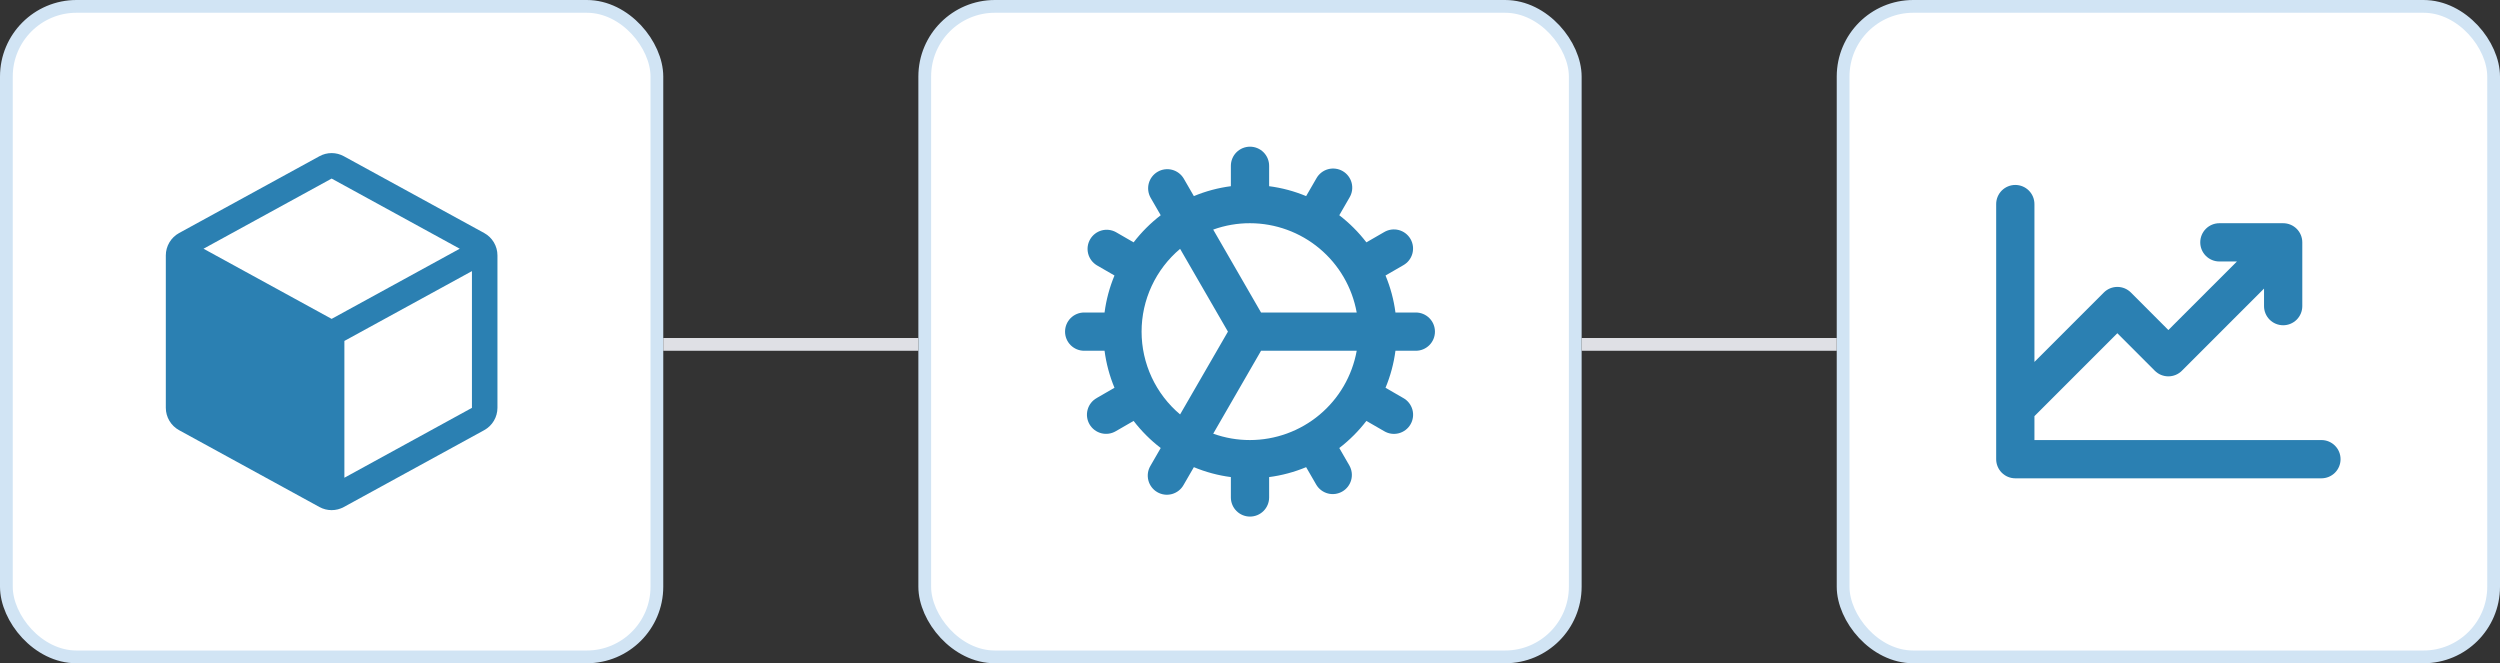
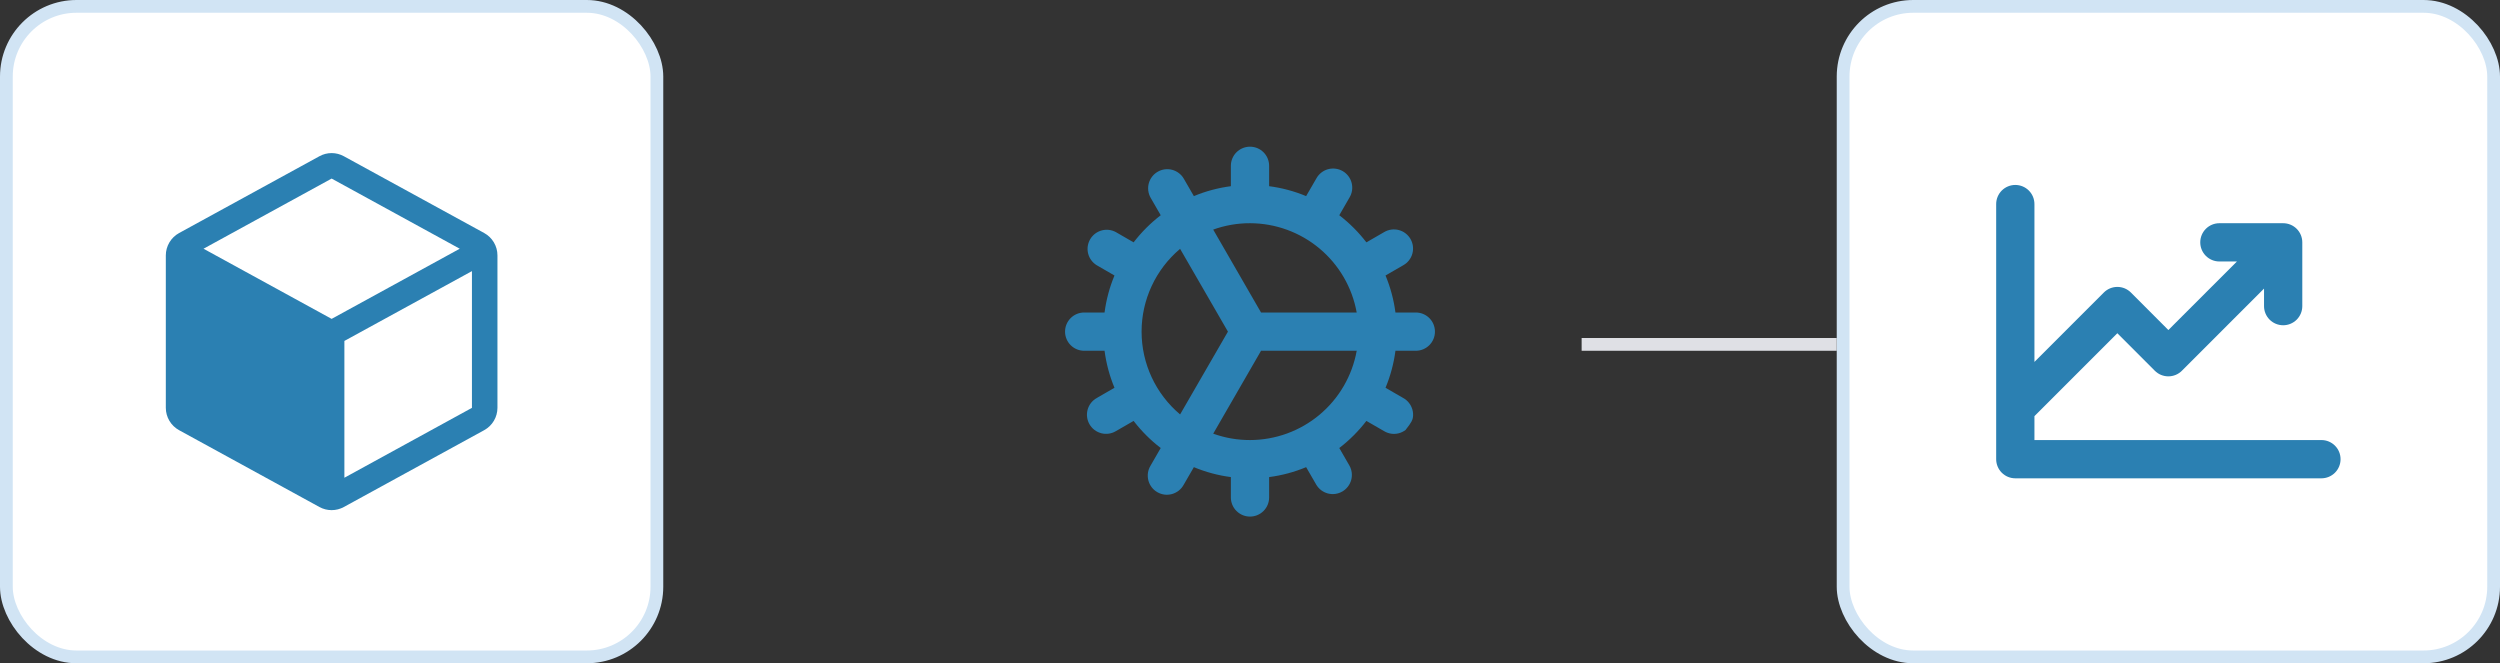
<svg xmlns="http://www.w3.org/2000/svg" width="196" height="52" viewBox="0 0 196 52" fill="none">
  <rect x="0" y="0" width="196" height="52" fill="#333333" stroke="none" />
-   <rect x="72.5" y="0.5" width="51" height="51" rx="5.5" fill="white" stroke="#D1E4F4" />
-   <path d="M111 24.5H109.403C109.273 23.503 109.011 22.527 108.625 21.599L110.01 20.799C110.184 20.702 110.338 20.572 110.461 20.416C110.585 20.259 110.676 20.08 110.729 19.888C110.782 19.696 110.797 19.495 110.772 19.297C110.747 19.099 110.682 18.909 110.583 18.736C110.483 18.564 110.35 18.413 110.191 18.292C110.033 18.172 109.852 18.084 109.659 18.034C109.466 17.984 109.265 17.973 109.067 18.002C108.87 18.031 108.681 18.099 108.51 18.201L107.125 19C106.512 18.203 105.797 17.488 105 16.875L105.801 15.486C105.904 15.316 105.972 15.126 106.001 14.929C106.029 14.732 106.018 14.531 105.969 14.338C105.919 14.145 105.831 13.964 105.71 13.805C105.59 13.646 105.439 13.513 105.266 13.414C105.094 13.314 104.903 13.25 104.705 13.225C104.508 13.199 104.307 13.214 104.115 13.267C103.923 13.32 103.743 13.412 103.587 13.535C103.431 13.659 103.3 13.812 103.204 13.986L102.401 15.375C101.473 14.989 100.497 14.727 99.5 14.598V13C99.5 12.602 99.342 12.221 99.061 11.939C98.779 11.658 98.398 11.5 98 11.5C97.602 11.5 97.221 11.658 96.939 11.939C96.658 12.221 96.5 12.602 96.5 13V14.598C95.503 14.727 94.527 14.989 93.599 15.375L92.799 13.99C92.596 13.653 92.269 13.409 91.888 13.311C91.508 13.213 91.104 13.268 90.764 13.465C90.423 13.661 90.174 13.984 90.068 14.362C89.963 14.741 90.011 15.146 90.201 15.49L91 16.875C90.203 17.488 89.488 18.203 88.875 19L87.491 18.201C87.147 18.011 86.742 17.963 86.364 18.068C85.985 18.174 85.663 18.423 85.466 18.764C85.269 19.104 85.214 19.508 85.312 19.889C85.411 20.269 85.654 20.596 85.991 20.799L87.375 21.599C86.989 22.527 86.727 23.503 86.597 24.5H85C84.602 24.5 84.221 24.658 83.939 24.939C83.658 25.221 83.5 25.602 83.5 26C83.5 26.398 83.658 26.779 83.939 27.061C84.221 27.342 84.602 27.5 85 27.5H86.597C86.727 28.497 86.989 29.473 87.375 30.401L85.99 31.201C85.816 31.298 85.662 31.428 85.539 31.584C85.415 31.741 85.324 31.92 85.271 32.112C85.218 32.304 85.203 32.505 85.228 32.703C85.253 32.901 85.318 33.091 85.417 33.264C85.517 33.436 85.65 33.587 85.809 33.708C85.967 33.828 86.148 33.916 86.341 33.966C86.534 34.016 86.735 34.027 86.933 33.998C87.13 33.969 87.319 33.901 87.49 33.799L88.875 33C89.488 33.797 90.203 34.512 91 35.125L90.199 36.514C90.096 36.684 90.028 36.874 89.999 37.071C89.971 37.268 89.982 37.469 90.031 37.662C90.081 37.855 90.169 38.036 90.29 38.195C90.41 38.354 90.561 38.487 90.734 38.586C90.906 38.686 91.097 38.75 91.295 38.776C91.492 38.801 91.693 38.786 91.885 38.733C92.077 38.679 92.257 38.588 92.413 38.465C92.57 38.342 92.7 38.188 92.796 38.014L93.599 36.625C94.527 37.011 95.503 37.273 96.5 37.403V39C96.5 39.398 96.658 39.779 96.939 40.061C97.221 40.342 97.602 40.5 98 40.5C98.398 40.5 98.779 40.342 99.061 40.061C99.342 39.779 99.5 39.398 99.5 39V37.403C100.497 37.273 101.473 37.011 102.401 36.625L103.201 38.01C103.404 38.347 103.731 38.59 104.111 38.689C104.492 38.787 104.896 38.732 105.236 38.535C105.577 38.339 105.826 38.016 105.932 37.638C106.037 37.259 105.989 36.854 105.799 36.51L105 35.125C105.797 34.512 106.512 33.797 107.125 33L108.514 33.801C108.684 33.904 108.874 33.972 109.071 34.001C109.268 34.029 109.469 34.018 109.662 33.969C109.855 33.919 110.036 33.831 110.195 33.71C110.354 33.59 110.487 33.439 110.586 33.266C110.686 33.094 110.75 32.903 110.775 32.705C110.801 32.508 110.786 32.307 110.733 32.115C110.679 31.923 110.588 31.743 110.465 31.587C110.342 31.43 110.188 31.3 110.014 31.204L108.625 30.401C109.011 29.473 109.273 28.497 109.403 27.5H111C111.398 27.5 111.779 27.342 112.061 27.061C112.342 26.779 112.5 26.398 112.5 26C112.5 25.602 112.342 25.221 112.061 24.939C111.779 24.658 111.398 24.5 111 24.5ZM98 17.5C99.993 17.503 101.922 18.205 103.451 19.484C104.98 20.763 106.011 22.538 106.365 24.5H98.865L95.115 18C96.04 17.667 97.017 17.497 98 17.5ZM89.5 26C89.5 24.763 89.77 23.542 90.292 22.42C90.814 21.299 91.574 20.305 92.52 19.509L96.27 26L92.52 32.491C91.574 31.695 90.814 30.701 90.292 29.58C89.77 28.458 89.5 27.237 89.5 26ZM98 34.5C97.017 34.502 96.041 34.333 95.116 34L98.866 27.5H106.366C106.012 29.462 104.981 31.237 103.452 32.516C101.923 33.795 99.993 34.498 98 34.5Z" fill="#2B80B2" />
+   <path d="M111 24.5H109.403C109.273 23.503 109.011 22.527 108.625 21.599L110.01 20.799C110.184 20.702 110.338 20.572 110.461 20.416C110.585 20.259 110.676 20.08 110.729 19.888C110.782 19.696 110.797 19.495 110.772 19.297C110.747 19.099 110.682 18.909 110.583 18.736C110.483 18.564 110.35 18.413 110.191 18.292C110.033 18.172 109.852 18.084 109.659 18.034C109.466 17.984 109.265 17.973 109.067 18.002C108.87 18.031 108.681 18.099 108.51 18.201L107.125 19C106.512 18.203 105.797 17.488 105 16.875L105.801 15.486C105.904 15.316 105.972 15.126 106.001 14.929C106.029 14.732 106.018 14.531 105.969 14.338C105.919 14.145 105.831 13.964 105.71 13.805C105.59 13.646 105.439 13.513 105.266 13.414C105.094 13.314 104.903 13.25 104.705 13.225C104.508 13.199 104.307 13.214 104.115 13.267C103.923 13.32 103.743 13.412 103.587 13.535C103.431 13.659 103.3 13.812 103.204 13.986L102.401 15.375C101.473 14.989 100.497 14.727 99.5 14.598V13C99.5 12.602 99.342 12.221 99.061 11.939C98.779 11.658 98.398 11.5 98 11.5C97.602 11.5 97.221 11.658 96.939 11.939C96.658 12.221 96.5 12.602 96.5 13V14.598C95.503 14.727 94.527 14.989 93.599 15.375L92.799 13.99C92.596 13.653 92.269 13.409 91.888 13.311C91.508 13.213 91.104 13.268 90.764 13.465C90.423 13.661 90.174 13.984 90.068 14.362C89.963 14.741 90.011 15.146 90.201 15.49L91 16.875C90.203 17.488 89.488 18.203 88.875 19L87.491 18.201C87.147 18.011 86.742 17.963 86.364 18.068C85.985 18.174 85.663 18.423 85.466 18.764C85.269 19.104 85.214 19.508 85.312 19.889C85.411 20.269 85.654 20.596 85.991 20.799L87.375 21.599C86.989 22.527 86.727 23.503 86.597 24.5H85C84.602 24.5 84.221 24.658 83.939 24.939C83.658 25.221 83.5 25.602 83.5 26C83.5 26.398 83.658 26.779 83.939 27.061C84.221 27.342 84.602 27.5 85 27.5H86.597C86.727 28.497 86.989 29.473 87.375 30.401L85.99 31.201C85.816 31.298 85.662 31.428 85.539 31.584C85.415 31.741 85.324 31.92 85.271 32.112C85.218 32.304 85.203 32.505 85.228 32.703C85.253 32.901 85.318 33.091 85.417 33.264C85.517 33.436 85.65 33.587 85.809 33.708C85.967 33.828 86.148 33.916 86.341 33.966C86.534 34.016 86.735 34.027 86.933 33.998C87.13 33.969 87.319 33.901 87.49 33.799L88.875 33C89.488 33.797 90.203 34.512 91 35.125L90.199 36.514C90.096 36.684 90.028 36.874 89.999 37.071C89.971 37.268 89.982 37.469 90.031 37.662C90.081 37.855 90.169 38.036 90.29 38.195C90.41 38.354 90.561 38.487 90.734 38.586C90.906 38.686 91.097 38.75 91.295 38.776C91.492 38.801 91.693 38.786 91.885 38.733C92.077 38.679 92.257 38.588 92.413 38.465C92.57 38.342 92.7 38.188 92.796 38.014L93.599 36.625C94.527 37.011 95.503 37.273 96.5 37.403V39C96.5 39.398 96.658 39.779 96.939 40.061C97.221 40.342 97.602 40.5 98 40.5C98.398 40.5 98.779 40.342 99.061 40.061C99.342 39.779 99.5 39.398 99.5 39V37.403C100.497 37.273 101.473 37.011 102.401 36.625L103.201 38.01C103.404 38.347 103.731 38.59 104.111 38.689C104.492 38.787 104.896 38.732 105.236 38.535C105.577 38.339 105.826 38.016 105.932 37.638C106.037 37.259 105.989 36.854 105.799 36.51L105 35.125C105.797 34.512 106.512 33.797 107.125 33L108.514 33.801C108.684 33.904 108.874 33.972 109.071 34.001C109.268 34.029 109.469 34.018 109.662 33.969C109.855 33.919 110.036 33.831 110.195 33.71C110.686 33.094 110.75 32.903 110.775 32.705C110.801 32.508 110.786 32.307 110.733 32.115C110.679 31.923 110.588 31.743 110.465 31.587C110.342 31.43 110.188 31.3 110.014 31.204L108.625 30.401C109.011 29.473 109.273 28.497 109.403 27.5H111C111.398 27.5 111.779 27.342 112.061 27.061C112.342 26.779 112.5 26.398 112.5 26C112.5 25.602 112.342 25.221 112.061 24.939C111.779 24.658 111.398 24.5 111 24.5ZM98 17.5C99.993 17.503 101.922 18.205 103.451 19.484C104.98 20.763 106.011 22.538 106.365 24.5H98.865L95.115 18C96.04 17.667 97.017 17.497 98 17.5ZM89.5 26C89.5 24.763 89.77 23.542 90.292 22.42C90.814 21.299 91.574 20.305 92.52 19.509L96.27 26L92.52 32.491C91.574 31.695 90.814 30.701 90.292 29.58C89.77 28.458 89.5 27.237 89.5 26ZM98 34.5C97.017 34.502 96.041 34.333 95.116 34L98.866 27.5H106.366C106.012 29.462 104.981 31.237 103.452 32.516C101.923 33.795 99.993 34.498 98 34.5Z" fill="#2B80B2" />
  <rect x="0.5" y="0.5" width="51" height="51" rx="5.5" fill="white" stroke="#D1E4F4" />
  <path d="M37.96 18.269L26.96 12.25C26.666 12.088 26.336 12.002 26 12.002C25.664 12.002 25.334 12.088 25.04 12.25L14.04 18.271C13.726 18.443 13.464 18.696 13.281 19.004C13.098 19.312 13.001 19.663 13 20.021V31.976C13.001 32.334 13.098 32.686 13.281 32.993C13.464 33.301 13.726 33.554 14.04 33.726L25.04 39.748C25.334 39.91 25.664 39.995 26 39.995C26.336 39.995 26.666 39.91 26.96 39.748L37.96 33.726C38.274 33.554 38.536 33.301 38.719 32.993C38.902 32.686 38.999 32.334 39 31.976V20.023C39 19.664 38.903 19.312 38.72 19.003C38.537 18.695 38.275 18.441 37.96 18.269ZM26 25L15.956 19.5L26 14L36.044 19.5L26 25ZM27 37.455V26.729L37 21.256V31.976L27 37.455Z" fill="#2B80B2" />
  <rect x="144.5" y="0.5" width="51" height="51" rx="5.5" fill="white" stroke="#D1E4F4" />
  <path d="M183.5 36C183.5 36.398 183.342 36.779 183.061 37.061C182.779 37.342 182.398 37.5 182 37.5H158C157.602 37.5 157.221 37.342 156.939 37.061C156.658 36.779 156.5 36.398 156.5 36V16C156.5 15.602 156.658 15.221 156.939 14.939C157.221 14.658 157.602 14.5 158 14.5C158.398 14.5 158.779 14.658 159.061 14.939C159.342 15.221 159.5 15.602 159.5 16V28.375L164.939 22.935C165.078 22.795 165.244 22.684 165.426 22.608C165.608 22.533 165.804 22.494 166.001 22.494C166.199 22.494 166.394 22.533 166.576 22.608C166.759 22.684 166.924 22.795 167.064 22.935L170 25.875L175.375 20.5H174C173.602 20.5 173.221 20.342 172.939 20.061C172.658 19.779 172.5 19.398 172.5 19C172.5 18.602 172.658 18.221 172.939 17.939C173.221 17.658 173.602 17.5 174 17.5H179C179.398 17.5 179.779 17.658 180.061 17.939C180.342 18.221 180.5 18.602 180.5 19V24C180.5 24.398 180.342 24.779 180.061 25.061C179.779 25.342 179.398 25.5 179 25.5C178.602 25.5 178.221 25.342 177.939 25.061C177.658 24.779 177.5 24.398 177.5 24V22.625L171.061 29.065C170.922 29.205 170.756 29.316 170.574 29.392C170.392 29.467 170.196 29.506 169.999 29.506C169.801 29.506 169.606 29.467 169.424 29.392C169.241 29.316 169.076 29.205 168.936 29.065L166 26.125L159.5 32.625V34.5H182C182.398 34.5 182.779 34.658 183.061 34.939C183.342 35.221 183.5 35.602 183.5 36Z" fill="#2B80B2" />
-   <path d="M52 27H72" stroke="#DFE0E5" />
  <path d="M124 27H144" stroke="#DFE0E5" />
</svg>